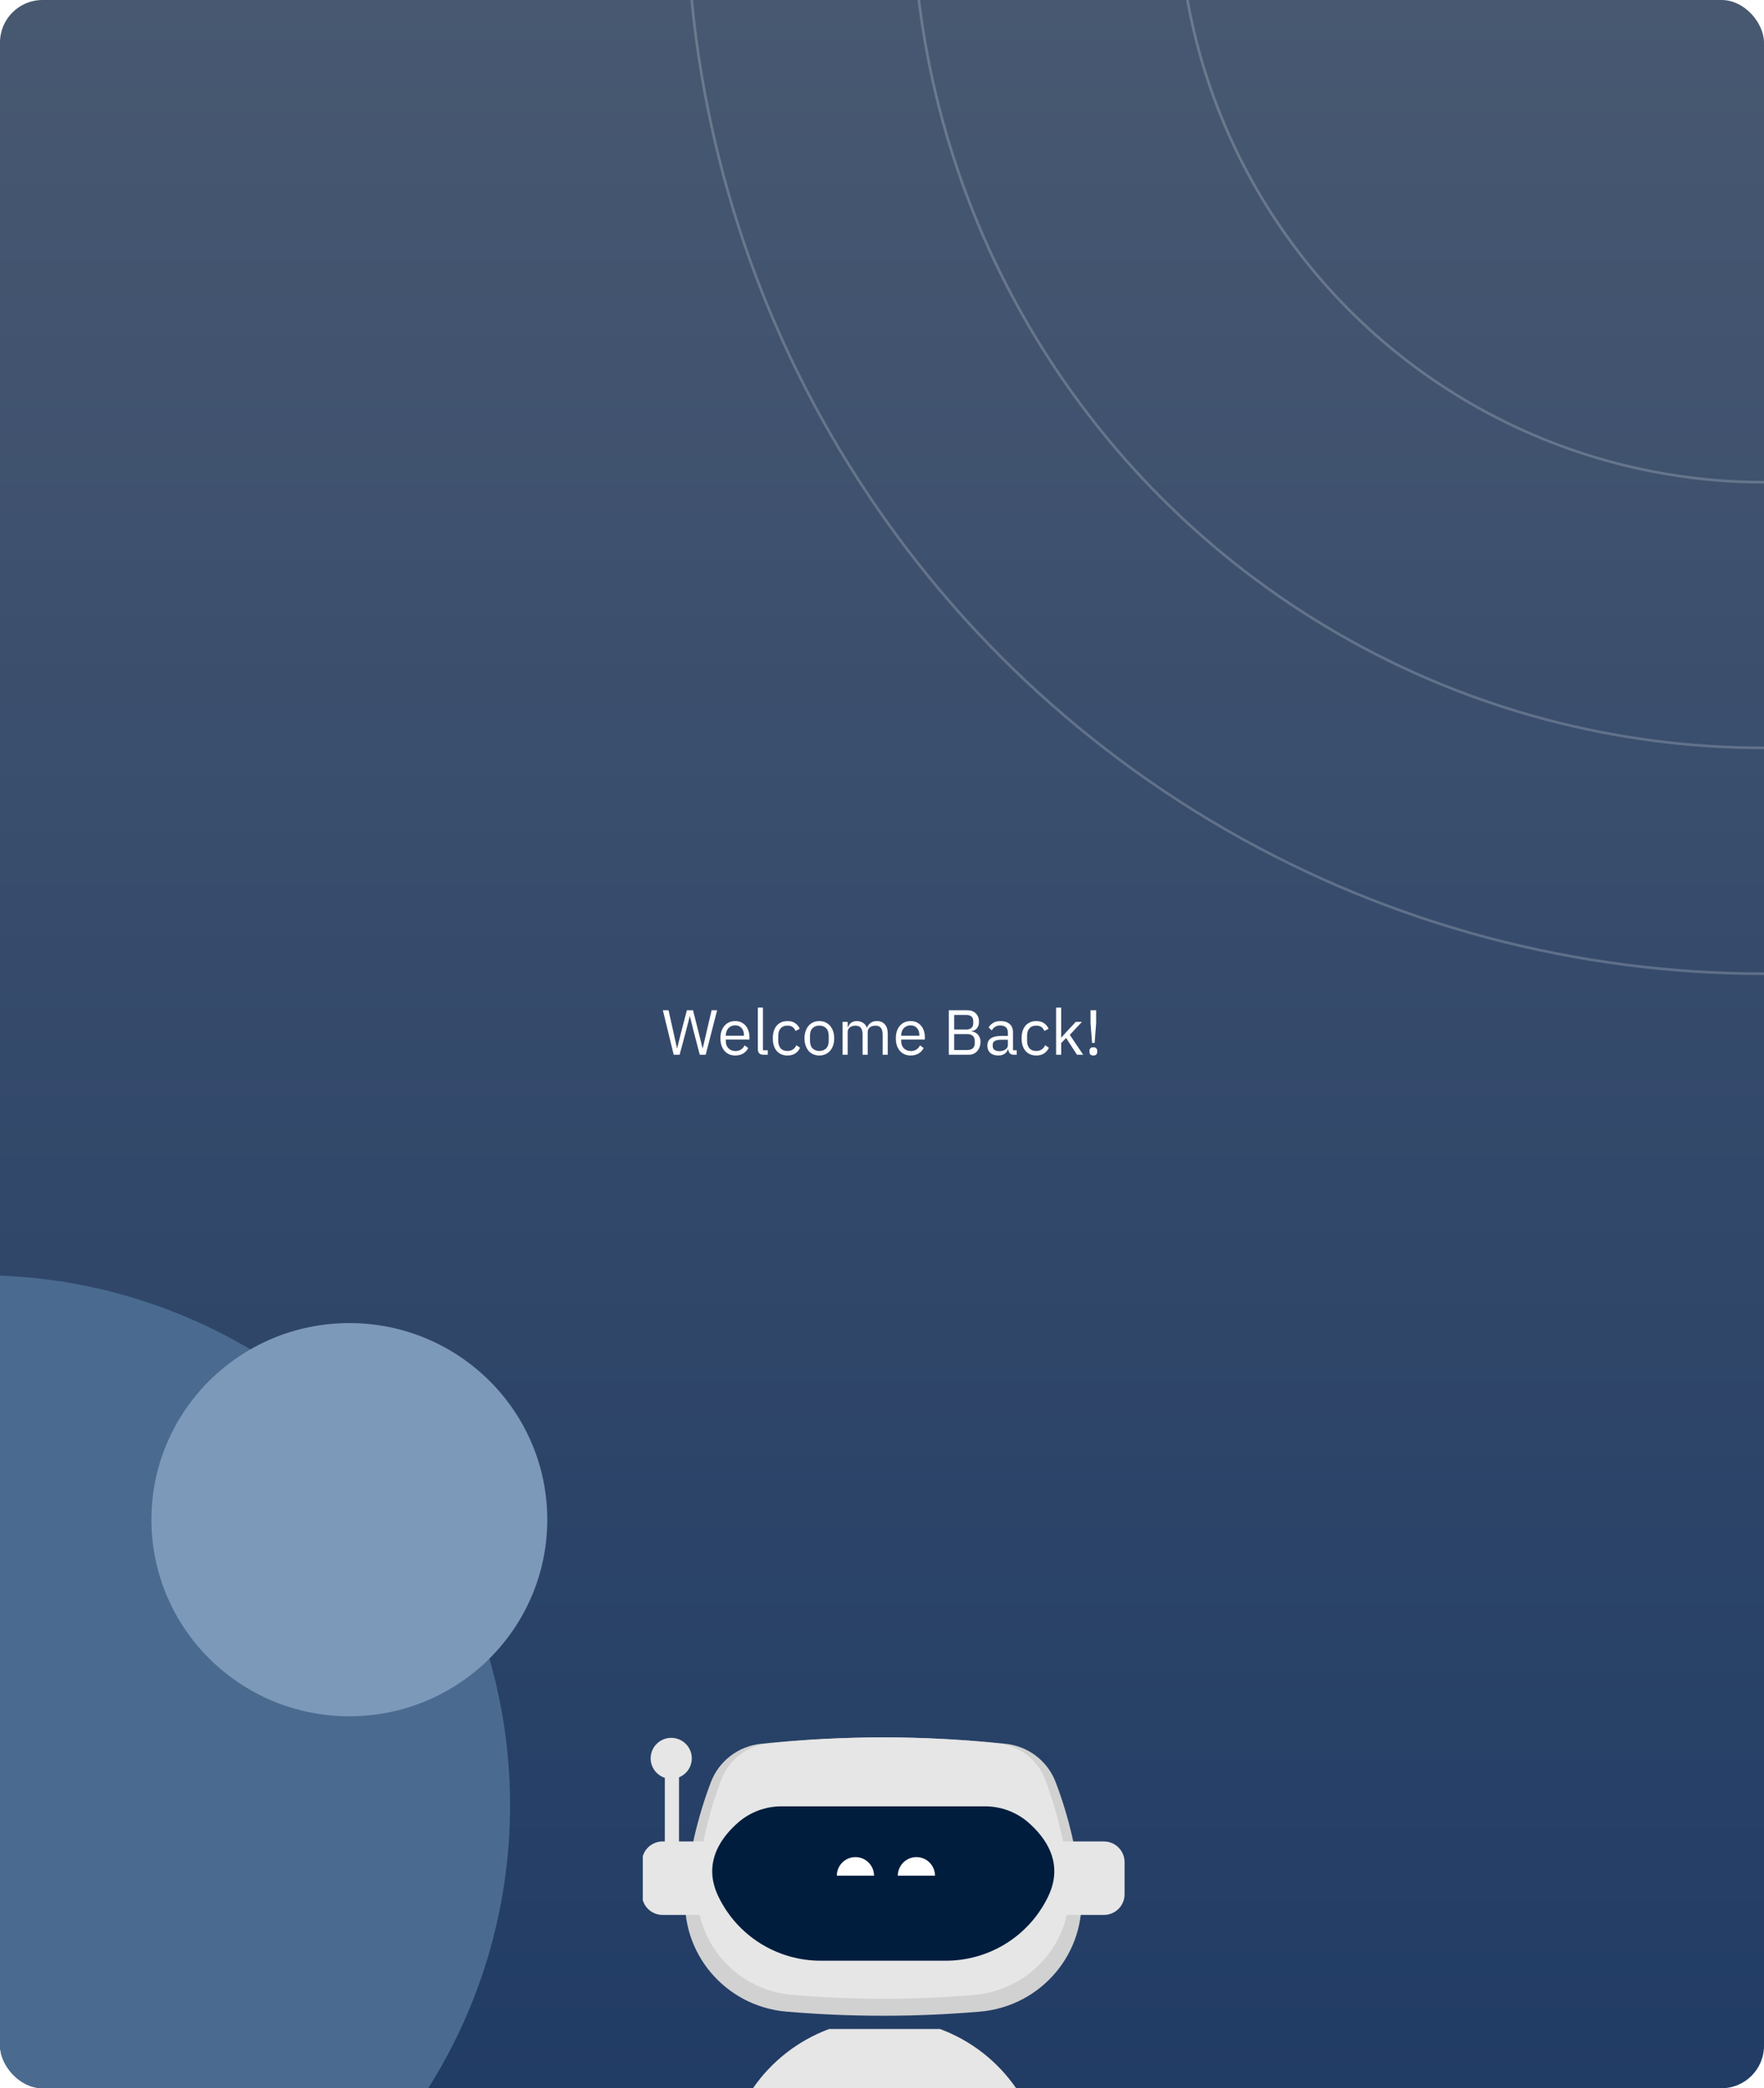
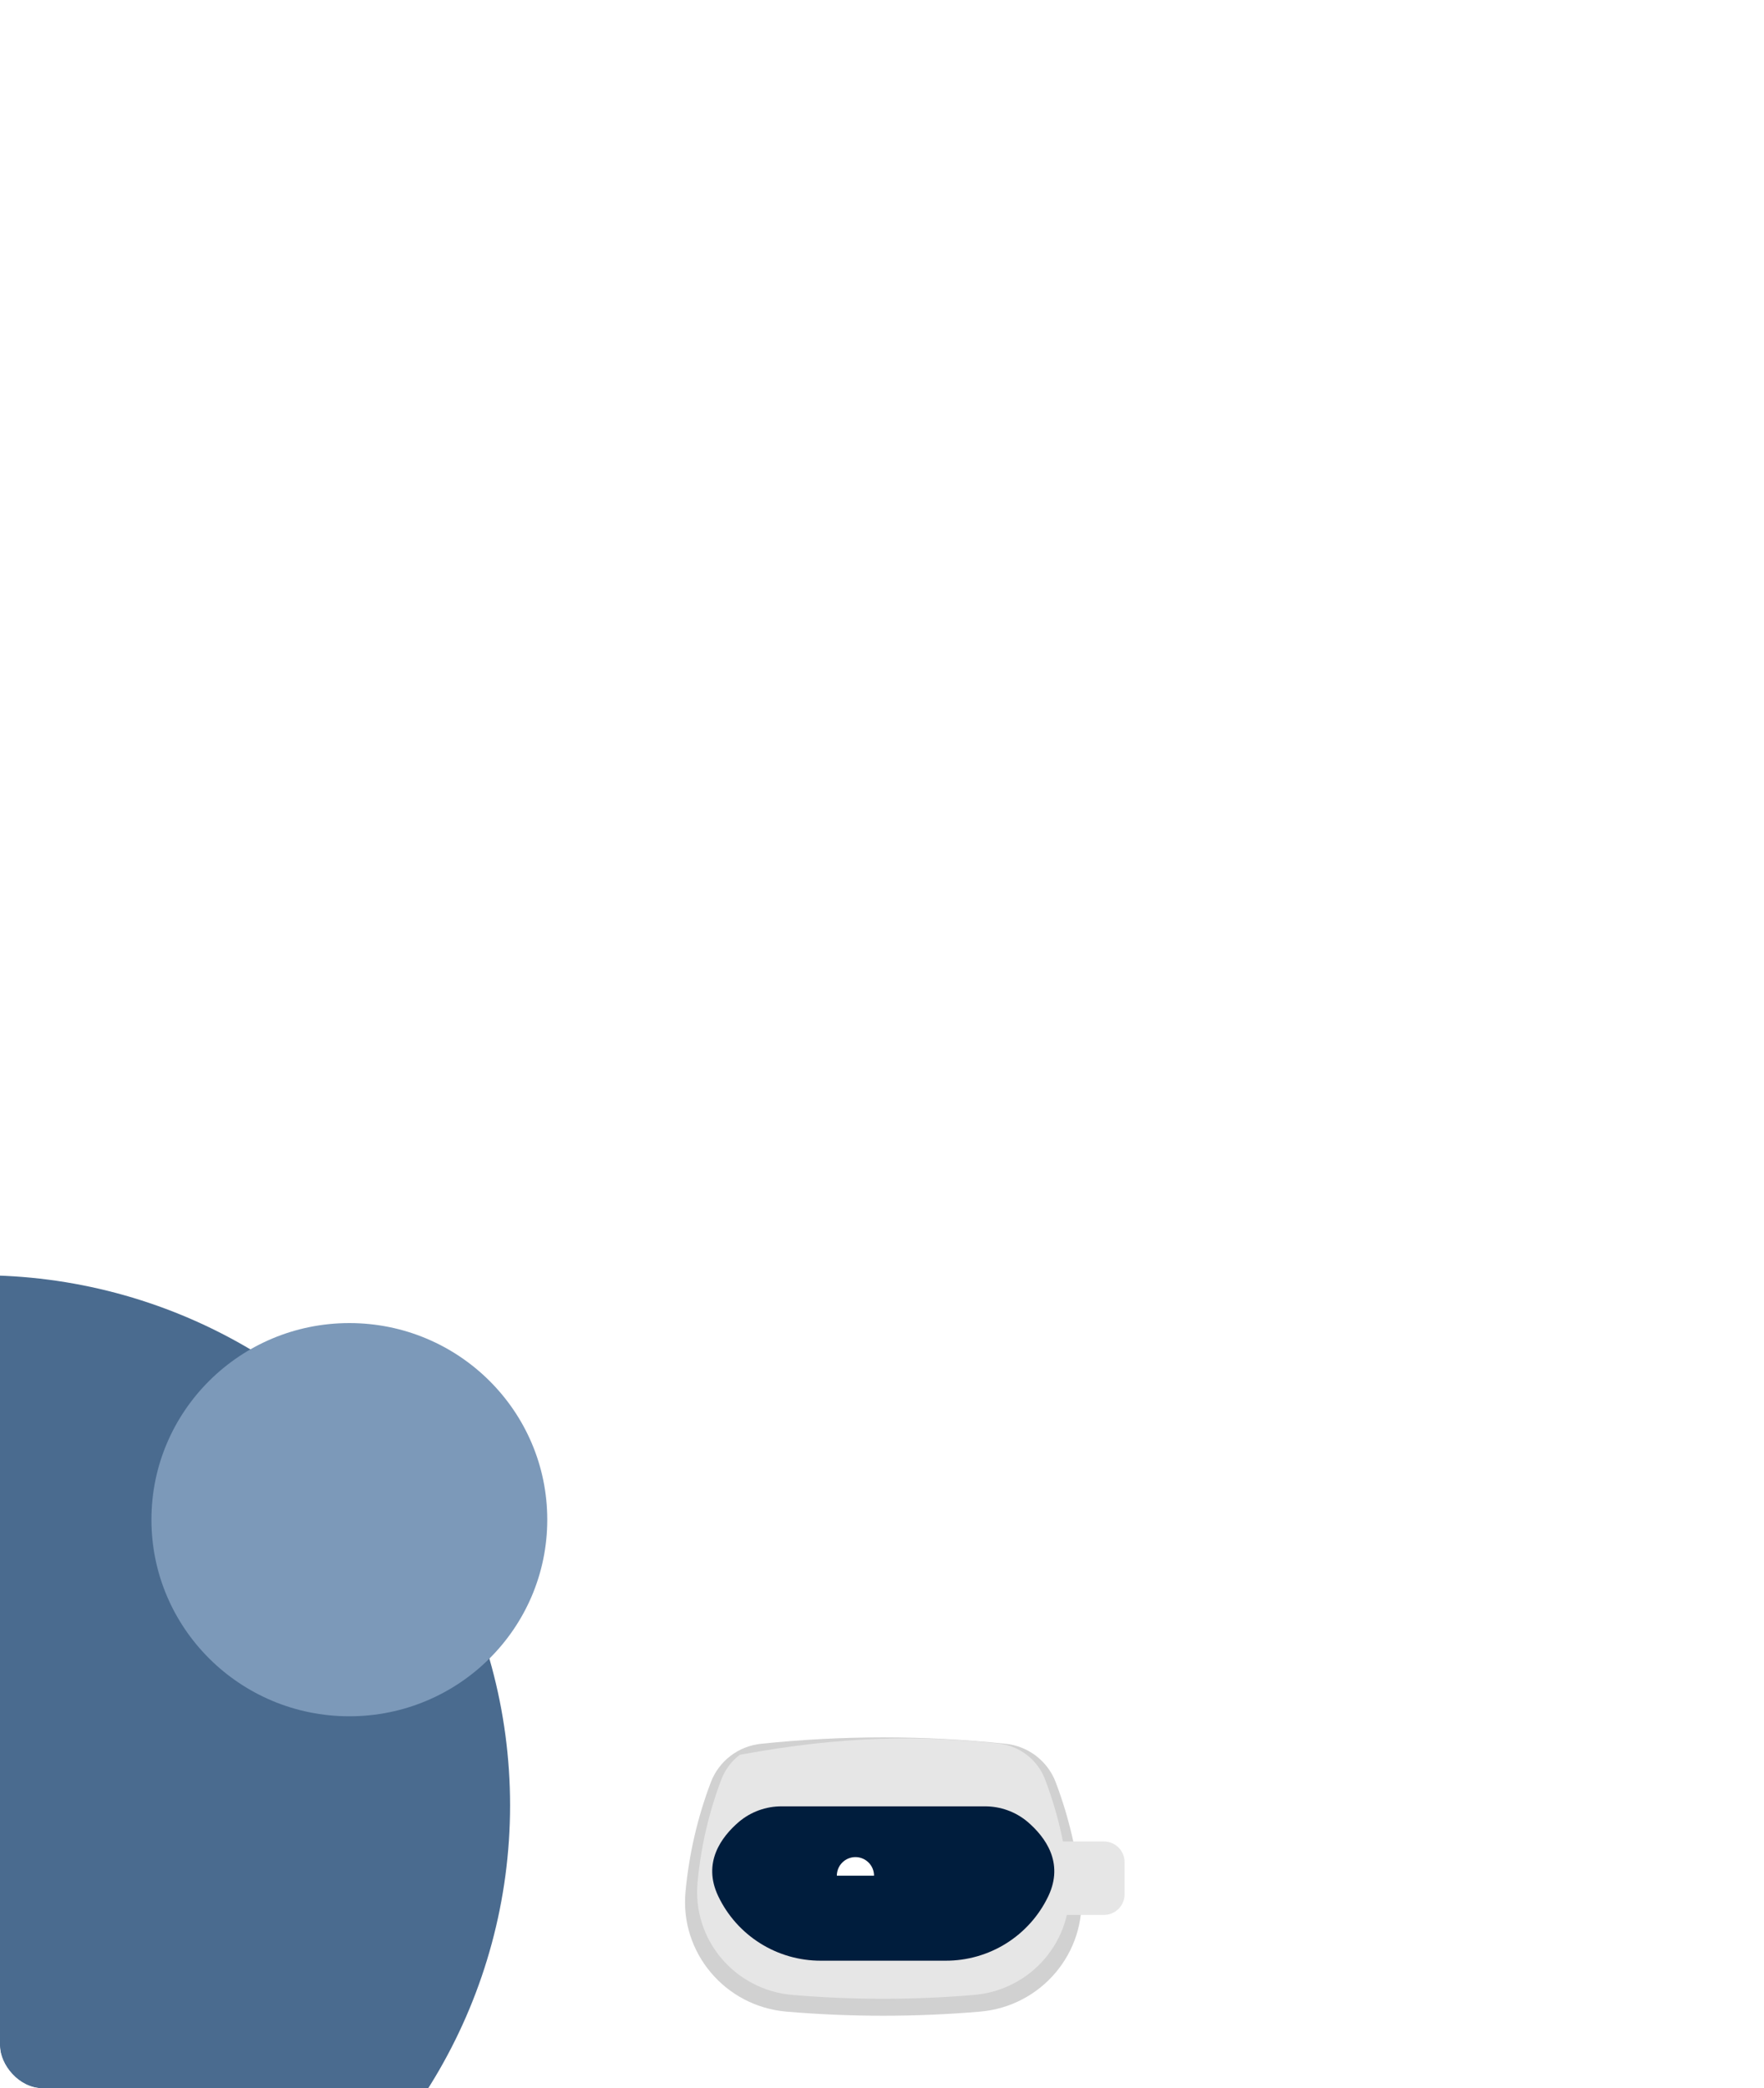
<svg xmlns="http://www.w3.org/2000/svg" width="664" height="786" viewBox="0 0 664 786" fill="none">
  <g clip-path="url(#clip0_180_234)">
-     <rect width="664" height="786" rx="16" fill="url(#paint0_linear_180_234)" />
    <g filter="url(#filter0_ii_180_234)">
      <circle cx="-7.5" cy="680.5" r="199.5" fill="#4A6B8F" />
    </g>
    <g filter="url(#filter1_ii_180_234)">
      <ellipse cx="131.5" cy="573" rx="74.5" ry="74" fill="#7C99B9" />
    </g>
    <g clip-path="url(#clip1_180_234)">
      <path d="M368.884 757.167C344.652 759.226 320.287 759.226 296.055 757.167C272.988 755.204 255.853 734.975 258.041 712.007C259.349 697.909 262.558 684.052 267.581 670.809C269.073 666.889 271.631 663.461 274.967 660.908C278.304 658.354 282.287 656.777 286.473 656.351C317.067 653.144 347.915 653.144 378.509 656.351C382.689 656.779 386.668 658.357 390.001 660.908C393.333 663.459 395.888 666.883 397.379 670.798C402.403 684.041 405.611 697.899 406.919 711.996C409.091 734.975 391.956 755.204 368.884 757.167Z" fill="#D1D1D1" />
-       <path d="M366.669 750.874C343.912 752.811 321.032 752.811 298.276 750.874C276.608 749.039 260.518 730.039 262.579 708.48C263.802 695.239 266.811 682.222 271.526 669.782C272.926 666.106 275.324 662.89 278.453 660.495C281.582 658.099 285.318 656.619 289.243 656.218C317.974 653.202 346.943 653.202 375.674 656.218C379.6 656.618 383.336 658.099 386.465 660.494C389.594 662.89 391.993 666.106 393.392 669.782C398.115 682.221 401.134 695.237 402.365 708.48C404.447 730.039 388.331 749.039 366.669 750.874Z" fill="#E6E6E6" />
+       <path d="M366.669 750.874C343.912 752.811 321.032 752.811 298.276 750.874C276.608 749.039 260.518 730.039 262.579 708.48C263.802 695.239 266.811 682.222 271.526 669.782C272.926 666.106 275.324 662.89 278.453 660.495C317.974 653.202 346.943 653.202 375.674 656.218C379.6 656.618 383.336 658.099 386.465 660.494C389.594 662.89 391.993 666.106 393.392 669.782C398.115 682.221 401.134 695.237 402.365 708.48C404.447 730.039 388.331 749.039 366.669 750.874Z" fill="#E6E6E6" />
      <path d="M308.989 737.996H355.966C364.03 738.015 371.934 735.755 378.762 731.479C385.589 727.203 391.06 721.085 394.54 713.836C394.577 713.762 394.614 713.687 394.646 713.613C400.566 701.033 393.461 691.458 386.831 685.75C382.326 681.942 376.602 679.866 370.694 679.899H294.267C288.37 679.864 282.654 681.93 278.151 685.724C271.526 691.41 264.367 701.033 270.309 713.613L270.416 713.836C273.897 721.084 279.368 727.201 286.195 731.477C293.022 735.753 300.926 738.013 308.989 737.996Z" fill="#001D3D" />
      <path d="M415.519 693.113H398.399V720.773H415.519C417.584 720.773 419.565 719.956 421.026 718.5C422.487 717.045 423.307 715.071 423.307 713.012V700.874C423.307 698.816 422.487 696.842 421.026 695.386C419.565 693.931 417.584 693.113 415.519 693.113Z" fill="#E6E6E6" />
-       <path d="M255.591 668.979C257.275 668.293 258.663 667.039 259.512 665.436C260.36 663.832 260.616 661.983 260.233 660.211C259.85 658.439 258.854 656.857 257.418 655.744C255.983 654.631 254.2 654.056 252.382 654.121C250.564 654.187 248.827 654.887 247.476 656.101C246.124 657.314 245.245 658.963 244.991 660.757C244.737 662.552 245.125 664.379 246.087 665.917C247.049 667.456 248.524 668.607 250.253 669.171V693.107H249.42C248.397 693.107 247.384 693.308 246.439 693.699C245.493 694.089 244.634 694.661 243.911 695.382C243.188 696.104 242.614 696.96 242.223 697.902C241.832 698.844 241.631 699.854 241.632 700.874V713.012C241.632 715.07 242.452 717.044 243.913 718.5C245.374 719.955 247.355 720.773 249.42 720.773H266.545V693.113H255.591V668.979Z" fill="#E6E6E6" />
-       <path d="M353.83 763.705H312.096C300.449 768.028 290.426 775.83 283.398 786.046H382.529C375.503 775.828 365.48 768.025 353.83 763.705Z" fill="#E6E6E6" />
      <path d="M315 706C315 704.143 315.737 702.363 317.05 701.05C318.363 699.737 320.143 699 322 699C323.857 699 325.637 699.737 326.95 701.05C328.263 702.363 329 704.143 329 706L322 706L315 706Z" fill="white" />
-       <path d="M351.955 706C351.955 704.143 351.218 702.363 349.905 701.05C348.592 699.737 346.812 699 344.955 699C343.099 699 341.318 699.737 340.006 701.05C338.693 702.363 337.955 704.143 337.955 706L344.955 706H351.955Z" fill="white" />
    </g>
    <circle opacity="0.2" cx="664" cy="-39" r="405.5" stroke="white" />
    <circle opacity="0.2" cx="664" cy="-39" r="320.5" stroke="white" />
    <circle opacity="0.2" cx="664" cy="-39" r="220.5" stroke="white" />
-     <path d="M253.591 397L249.511 380.248H251.647L253.447 388.312L254.839 394.576H254.887L256.447 388.312L258.559 380.248H260.863L262.903 388.312L264.463 394.552H264.535L265.975 388.312L267.871 380.248H269.935L265.639 397H263.407L261.223 388.648L259.687 382.504H259.639L258.055 388.648L255.823 397H253.591ZM276.751 397.288C275.903 397.288 275.135 397.136 274.447 396.832C273.775 396.528 273.191 396.096 272.695 395.536C272.215 394.96 271.839 394.28 271.567 393.496C271.311 392.696 271.183 391.8 271.183 390.808C271.183 389.832 271.311 388.944 271.567 388.144C271.839 387.344 272.215 386.664 272.695 386.104C273.191 385.528 273.775 385.088 274.447 384.784C275.135 384.48 275.903 384.328 276.751 384.328C277.583 384.328 278.327 384.48 278.983 384.784C279.639 385.088 280.199 385.512 280.663 386.056C281.127 386.584 281.479 387.216 281.719 387.952C281.975 388.688 282.103 389.496 282.103 390.376V391.288H273.199V391.864C273.199 392.392 273.279 392.888 273.439 393.352C273.615 393.8 273.855 394.192 274.159 394.528C274.479 394.864 274.863 395.128 275.311 395.32C275.775 395.512 276.295 395.608 276.871 395.608C277.655 395.608 278.335 395.424 278.911 395.056C279.503 394.688 279.959 394.16 280.279 393.472L281.647 394.456C281.247 395.304 280.623 395.992 279.775 396.52C278.927 397.032 277.919 397.288 276.751 397.288ZM276.751 385.936C276.223 385.936 275.743 386.032 275.311 386.224C274.879 386.4 274.503 386.656 274.183 386.992C273.879 387.328 273.639 387.728 273.463 388.192C273.287 388.64 273.199 389.136 273.199 389.68V389.848H280.039V389.584C280.039 388.48 279.735 387.6 279.127 386.944C278.535 386.272 277.743 385.936 276.751 385.936ZM287.307 397C286.635 397 286.123 396.816 285.771 396.448C285.435 396.064 285.267 395.584 285.267 395.008V379.24H287.187V395.32H289.011V397H287.307ZM296.414 397.288C295.55 397.288 294.774 397.136 294.086 396.832C293.398 396.528 292.814 396.096 292.334 395.536C291.87 394.976 291.51 394.296 291.254 393.496C291.014 392.696 290.894 391.8 290.894 390.808C290.894 389.816 291.014 388.92 291.254 388.12C291.51 387.32 291.87 386.64 292.334 386.08C292.814 385.52 293.398 385.088 294.086 384.784C294.774 384.48 295.55 384.328 296.414 384.328C297.646 384.328 298.63 384.6 299.366 385.144C300.118 385.672 300.678 386.368 301.046 387.232L299.438 388.048C299.214 387.408 298.846 386.912 298.334 386.56C297.822 386.208 297.182 386.032 296.414 386.032C295.838 386.032 295.334 386.128 294.902 386.32C294.47 386.496 294.11 386.752 293.822 387.088C293.534 387.408 293.318 387.8 293.174 388.264C293.03 388.712 292.958 389.208 292.958 389.752V391.864C292.958 392.952 293.246 393.848 293.822 394.552C294.414 395.24 295.278 395.584 296.414 395.584C297.966 395.584 299.086 394.864 299.774 393.424L301.166 394.36C300.766 395.256 300.166 395.968 299.366 396.496C298.582 397.024 297.598 397.288 296.414 397.288ZM308.415 397.288C307.583 397.288 306.823 397.136 306.135 396.832C305.447 396.528 304.855 396.096 304.359 395.536C303.879 394.96 303.503 394.28 303.231 393.496C302.959 392.696 302.823 391.8 302.823 390.808C302.823 389.832 302.959 388.944 303.231 388.144C303.503 387.344 303.879 386.664 304.359 386.104C304.855 385.528 305.447 385.088 306.135 384.784C306.823 384.48 307.583 384.328 308.415 384.328C309.247 384.328 309.999 384.48 310.671 384.784C311.359 385.088 311.951 385.528 312.447 386.104C312.943 386.664 313.327 387.344 313.599 388.144C313.871 388.944 314.007 389.832 314.007 390.808C314.007 391.8 313.871 392.696 313.599 393.496C313.327 394.28 312.943 394.96 312.447 395.536C311.951 396.096 311.359 396.528 310.671 396.832C309.999 397.136 309.247 397.288 308.415 397.288ZM308.415 395.584C309.455 395.584 310.303 395.264 310.959 394.624C311.615 393.984 311.943 393.008 311.943 391.696V389.92C311.943 388.608 311.615 387.632 310.959 386.992C310.303 386.352 309.455 386.032 308.415 386.032C307.375 386.032 306.527 386.352 305.871 386.992C305.215 387.632 304.887 388.608 304.887 389.92V391.696C304.887 393.008 305.215 393.984 305.871 394.624C306.527 395.264 307.375 395.584 308.415 395.584ZM317.165 397V384.616H319.085V386.632H319.181C319.325 386.312 319.485 386.016 319.661 385.744C319.853 385.456 320.077 385.208 320.333 385C320.605 384.792 320.917 384.632 321.269 384.52C321.621 384.392 322.037 384.328 322.517 384.328C323.333 384.328 324.085 384.528 324.773 384.928C325.461 385.312 325.973 385.952 326.309 386.848H326.357C326.581 386.176 326.997 385.592 327.605 385.096C328.229 384.584 329.069 384.328 330.125 384.328C331.389 384.328 332.373 384.744 333.077 385.576C333.797 386.392 334.157 387.552 334.157 389.056V397H332.237V389.392C332.237 388.288 332.021 387.456 331.589 386.896C331.157 386.336 330.469 386.056 329.525 386.056C329.141 386.056 328.773 386.104 328.421 386.2C328.085 386.296 327.781 386.44 327.509 386.632C327.237 386.824 327.021 387.072 326.861 387.376C326.701 387.664 326.621 388.008 326.621 388.408V397H324.701V389.392C324.701 388.288 324.485 387.456 324.053 386.896C323.621 386.336 322.949 386.056 322.037 386.056C321.653 386.056 321.285 386.104 320.933 386.2C320.581 386.296 320.269 386.44 319.997 386.632C319.725 386.824 319.501 387.072 319.325 387.376C319.165 387.664 319.085 388.008 319.085 388.408V397H317.165ZM342.774 397.288C341.926 397.288 341.158 397.136 340.47 396.832C339.798 396.528 339.214 396.096 338.718 395.536C338.238 394.96 337.862 394.28 337.59 393.496C337.334 392.696 337.206 391.8 337.206 390.808C337.206 389.832 337.334 388.944 337.59 388.144C337.862 387.344 338.238 386.664 338.718 386.104C339.214 385.528 339.798 385.088 340.47 384.784C341.158 384.48 341.926 384.328 342.774 384.328C343.606 384.328 344.35 384.48 345.006 384.784C345.662 385.088 346.222 385.512 346.686 386.056C347.15 386.584 347.502 387.216 347.742 387.952C347.998 388.688 348.126 389.496 348.126 390.376V391.288H339.222V391.864C339.222 392.392 339.302 392.888 339.462 393.352C339.638 393.8 339.878 394.192 340.182 394.528C340.502 394.864 340.886 395.128 341.334 395.32C341.798 395.512 342.318 395.608 342.894 395.608C343.678 395.608 344.358 395.424 344.934 395.056C345.526 394.688 345.982 394.16 346.302 393.472L347.67 394.456C347.27 395.304 346.646 395.992 345.798 396.52C344.95 397.032 343.942 397.288 342.774 397.288ZM342.774 385.936C342.246 385.936 341.766 386.032 341.334 386.224C340.902 386.4 340.526 386.656 340.206 386.992C339.902 387.328 339.662 387.728 339.486 388.192C339.31 388.64 339.222 389.136 339.222 389.68V389.848H346.062V389.584C346.062 388.48 345.758 387.6 345.15 386.944C344.558 386.272 343.766 385.936 342.774 385.936ZM357.154 380.248H364.042C365.434 380.248 366.522 380.64 367.306 381.424C368.106 382.208 368.506 383.256 368.506 384.568C368.506 385.192 368.418 385.72 368.242 386.152C368.066 386.584 367.842 386.944 367.57 387.232C367.298 387.504 367.002 387.712 366.682 387.856C366.362 387.984 366.066 388.072 365.794 388.12V388.264C366.098 388.28 366.434 388.36 366.802 388.504C367.186 388.648 367.546 388.88 367.882 389.2C368.218 389.504 368.498 389.904 368.722 390.4C368.962 390.88 369.082 391.464 369.082 392.152C369.082 392.84 368.97 393.48 368.746 394.072C368.538 394.664 368.242 395.176 367.858 395.608C367.474 396.04 367.018 396.384 366.49 396.64C365.962 396.88 365.386 397 364.762 397H357.154V380.248ZM359.17 395.224H364.138C365.002 395.224 365.682 395.008 366.178 394.576C366.674 394.128 366.922 393.48 366.922 392.632V391.816C366.922 390.968 366.674 390.328 366.178 389.896C365.682 389.448 365.002 389.224 364.138 389.224H359.17V395.224ZM359.17 387.496H363.802C364.602 387.496 365.226 387.296 365.674 386.896C366.122 386.496 366.346 385.92 366.346 385.168V384.352C366.346 383.6 366.122 383.024 365.674 382.624C365.226 382.224 364.602 382.024 363.802 382.024H359.17V387.496ZM381.642 397C380.922 397 380.402 396.808 380.082 396.424C379.778 396.04 379.586 395.56 379.506 394.984H379.386C379.114 395.752 378.666 396.328 378.042 396.712C377.418 397.096 376.674 397.288 375.81 397.288C374.498 397.288 373.474 396.952 372.738 396.28C372.018 395.608 371.658 394.696 371.658 393.544C371.658 392.376 372.082 391.48 372.93 390.856C373.794 390.232 375.13 389.92 376.938 389.92H379.386V388.696C379.386 387.816 379.146 387.144 378.666 386.68C378.186 386.216 377.45 385.984 376.458 385.984C375.706 385.984 375.074 386.152 374.562 386.488C374.066 386.824 373.65 387.272 373.314 387.832L372.162 386.752C372.498 386.08 373.034 385.512 373.77 385.048C374.506 384.568 375.434 384.328 376.554 384.328C378.058 384.328 379.226 384.696 380.058 385.432C380.89 386.168 381.306 387.192 381.306 388.504V395.32H382.722V397H381.642ZM376.122 395.656C376.602 395.656 377.042 395.6 377.442 395.488C377.842 395.376 378.186 395.216 378.474 395.008C378.762 394.8 378.986 394.56 379.146 394.288C379.306 394.016 379.386 393.72 379.386 393.4V391.36H376.842C375.738 391.36 374.93 391.52 374.418 391.84C373.922 392.16 373.674 392.624 373.674 393.232V393.736C373.674 394.344 373.89 394.816 374.322 395.152C374.77 395.488 375.37 395.656 376.122 395.656ZM390.07 397.288C389.206 397.288 388.43 397.136 387.742 396.832C387.054 396.528 386.47 396.096 385.99 395.536C385.526 394.976 385.166 394.296 384.91 393.496C384.67 392.696 384.55 391.8 384.55 390.808C384.55 389.816 384.67 388.92 384.91 388.12C385.166 387.32 385.526 386.64 385.99 386.08C386.47 385.52 387.054 385.088 387.742 384.784C388.43 384.48 389.206 384.328 390.07 384.328C391.302 384.328 392.286 384.6 393.022 385.144C393.774 385.672 394.334 386.368 394.702 387.232L393.094 388.048C392.87 387.408 392.502 386.912 391.99 386.56C391.478 386.208 390.838 386.032 390.07 386.032C389.494 386.032 388.99 386.128 388.558 386.32C388.126 386.496 387.766 386.752 387.478 387.088C387.19 387.408 386.974 387.8 386.83 388.264C386.686 388.712 386.614 389.208 386.614 389.752V391.864C386.614 392.952 386.902 393.848 387.478 394.552C388.07 395.24 388.934 395.584 390.07 395.584C391.622 395.584 392.742 394.864 393.43 393.424L394.822 394.36C394.422 395.256 393.822 395.968 393.022 396.496C392.238 397.024 391.254 397.288 390.07 397.288ZM397.532 379.24H399.452V390.496H399.548L401.444 388.384L404.948 384.616H407.276L402.692 389.512L407.732 397H405.404L401.3 390.688L399.452 392.584V397H397.532V379.24ZM411.076 392.56L410.5 385.12V380.248H412.612V385.12L412.036 392.56H411.076ZM411.556 397.288C411.044 397.288 410.668 397.16 410.428 396.904C410.204 396.648 410.092 396.312 410.092 395.896V395.584C410.092 395.168 410.204 394.832 410.428 394.576C410.668 394.32 411.044 394.192 411.556 394.192C412.068 394.192 412.436 394.32 412.66 394.576C412.9 394.832 413.02 395.168 413.02 395.584V395.896C413.02 396.312 412.9 396.648 412.66 396.904C412.436 397.16 412.068 397.288 411.556 397.288Z" fill="white" />
  </g>
  <defs>
    <filter id="filter0_ii_180_234" x="-207" y="466" width="399" height="428" filterUnits="userSpaceOnUse" color-interpolation-filters="sRGB">
      <feFlood flood-opacity="0" result="BackgroundImageFix" />
      <feBlend mode="normal" in="SourceGraphic" in2="BackgroundImageFix" result="shape" />
      <feColorMatrix in="SourceAlpha" type="matrix" values="0 0 0 0 0 0 0 0 0 0 0 0 0 0 0 0 0 0 127 0" result="hardAlpha" />
      <feOffset dy="14" />
      <feGaussianBlur stdDeviation="17" />
      <feComposite in2="hardAlpha" operator="arithmetic" k2="-1" k3="1" />
      <feColorMatrix type="matrix" values="0 0 0 0 1 0 0 0 0 1 0 0 0 0 1 0 0 0 0.2 0" />
      <feBlend mode="normal" in2="shape" result="effect1_innerShadow_180_234" />
      <feColorMatrix in="SourceAlpha" type="matrix" values="0 0 0 0 0 0 0 0 0 0 0 0 0 0 0 0 0 0 127 0" result="hardAlpha" />
      <feOffset dy="-15" />
      <feGaussianBlur stdDeviation="12" />
      <feComposite in2="hardAlpha" operator="arithmetic" k2="-1" k3="1" />
      <feColorMatrix type="matrix" values="0 0 0 0 0 0 0 0 0 0 0 0 0 0 0 0 0 0 0.15 0" />
      <feBlend mode="normal" in2="effect1_innerShadow_180_234" result="effect2_innerShadow_180_234" />
    </filter>
    <filter id="filter1_ii_180_234" x="57" y="484" width="149" height="177" filterUnits="userSpaceOnUse" color-interpolation-filters="sRGB">
      <feFlood flood-opacity="0" result="BackgroundImageFix" />
      <feBlend mode="normal" in="SourceGraphic" in2="BackgroundImageFix" result="shape" />
      <feColorMatrix in="SourceAlpha" type="matrix" values="0 0 0 0 0 0 0 0 0 0 0 0 0 0 0 0 0 0 127 0" result="hardAlpha" />
      <feOffset dy="14" />
      <feGaussianBlur stdDeviation="17" />
      <feComposite in2="hardAlpha" operator="arithmetic" k2="-1" k3="1" />
      <feColorMatrix type="matrix" values="0 0 0 0 1 0 0 0 0 1 0 0 0 0 1 0 0 0 0.2 0" />
      <feBlend mode="normal" in2="shape" result="effect1_innerShadow_180_234" />
      <feColorMatrix in="SourceAlpha" type="matrix" values="0 0 0 0 0 0 0 0 0 0 0 0 0 0 0 0 0 0 127 0" result="hardAlpha" />
      <feOffset dy="-15" />
      <feGaussianBlur stdDeviation="12" />
      <feComposite in2="hardAlpha" operator="arithmetic" k2="-1" k3="1" />
      <feColorMatrix type="matrix" values="0 0 0 0 0 0 0 0 0 0 0 0 0 0 0 0 0 0 0.15 0" />
      <feBlend mode="normal" in2="effect1_innerShadow_180_234" result="effect2_innerShadow_180_234" />
    </filter>
    <linearGradient id="paint0_linear_180_234" x1="332" y1="0" x2="332" y2="786" gradientUnits="userSpaceOnUse">
      <stop stop-color="#485871" />
      <stop offset="1" stop-color="#213C65" />
    </linearGradient>
    <clipPath id="clip0_180_234">
      <rect width="664" height="786" rx="16" fill="white" />
    </clipPath>
    <clipPath id="clip1_180_234">
      <rect width="182" height="147" fill="white" transform="translate(241.955 639)" />
    </clipPath>
  </defs>
</svg>